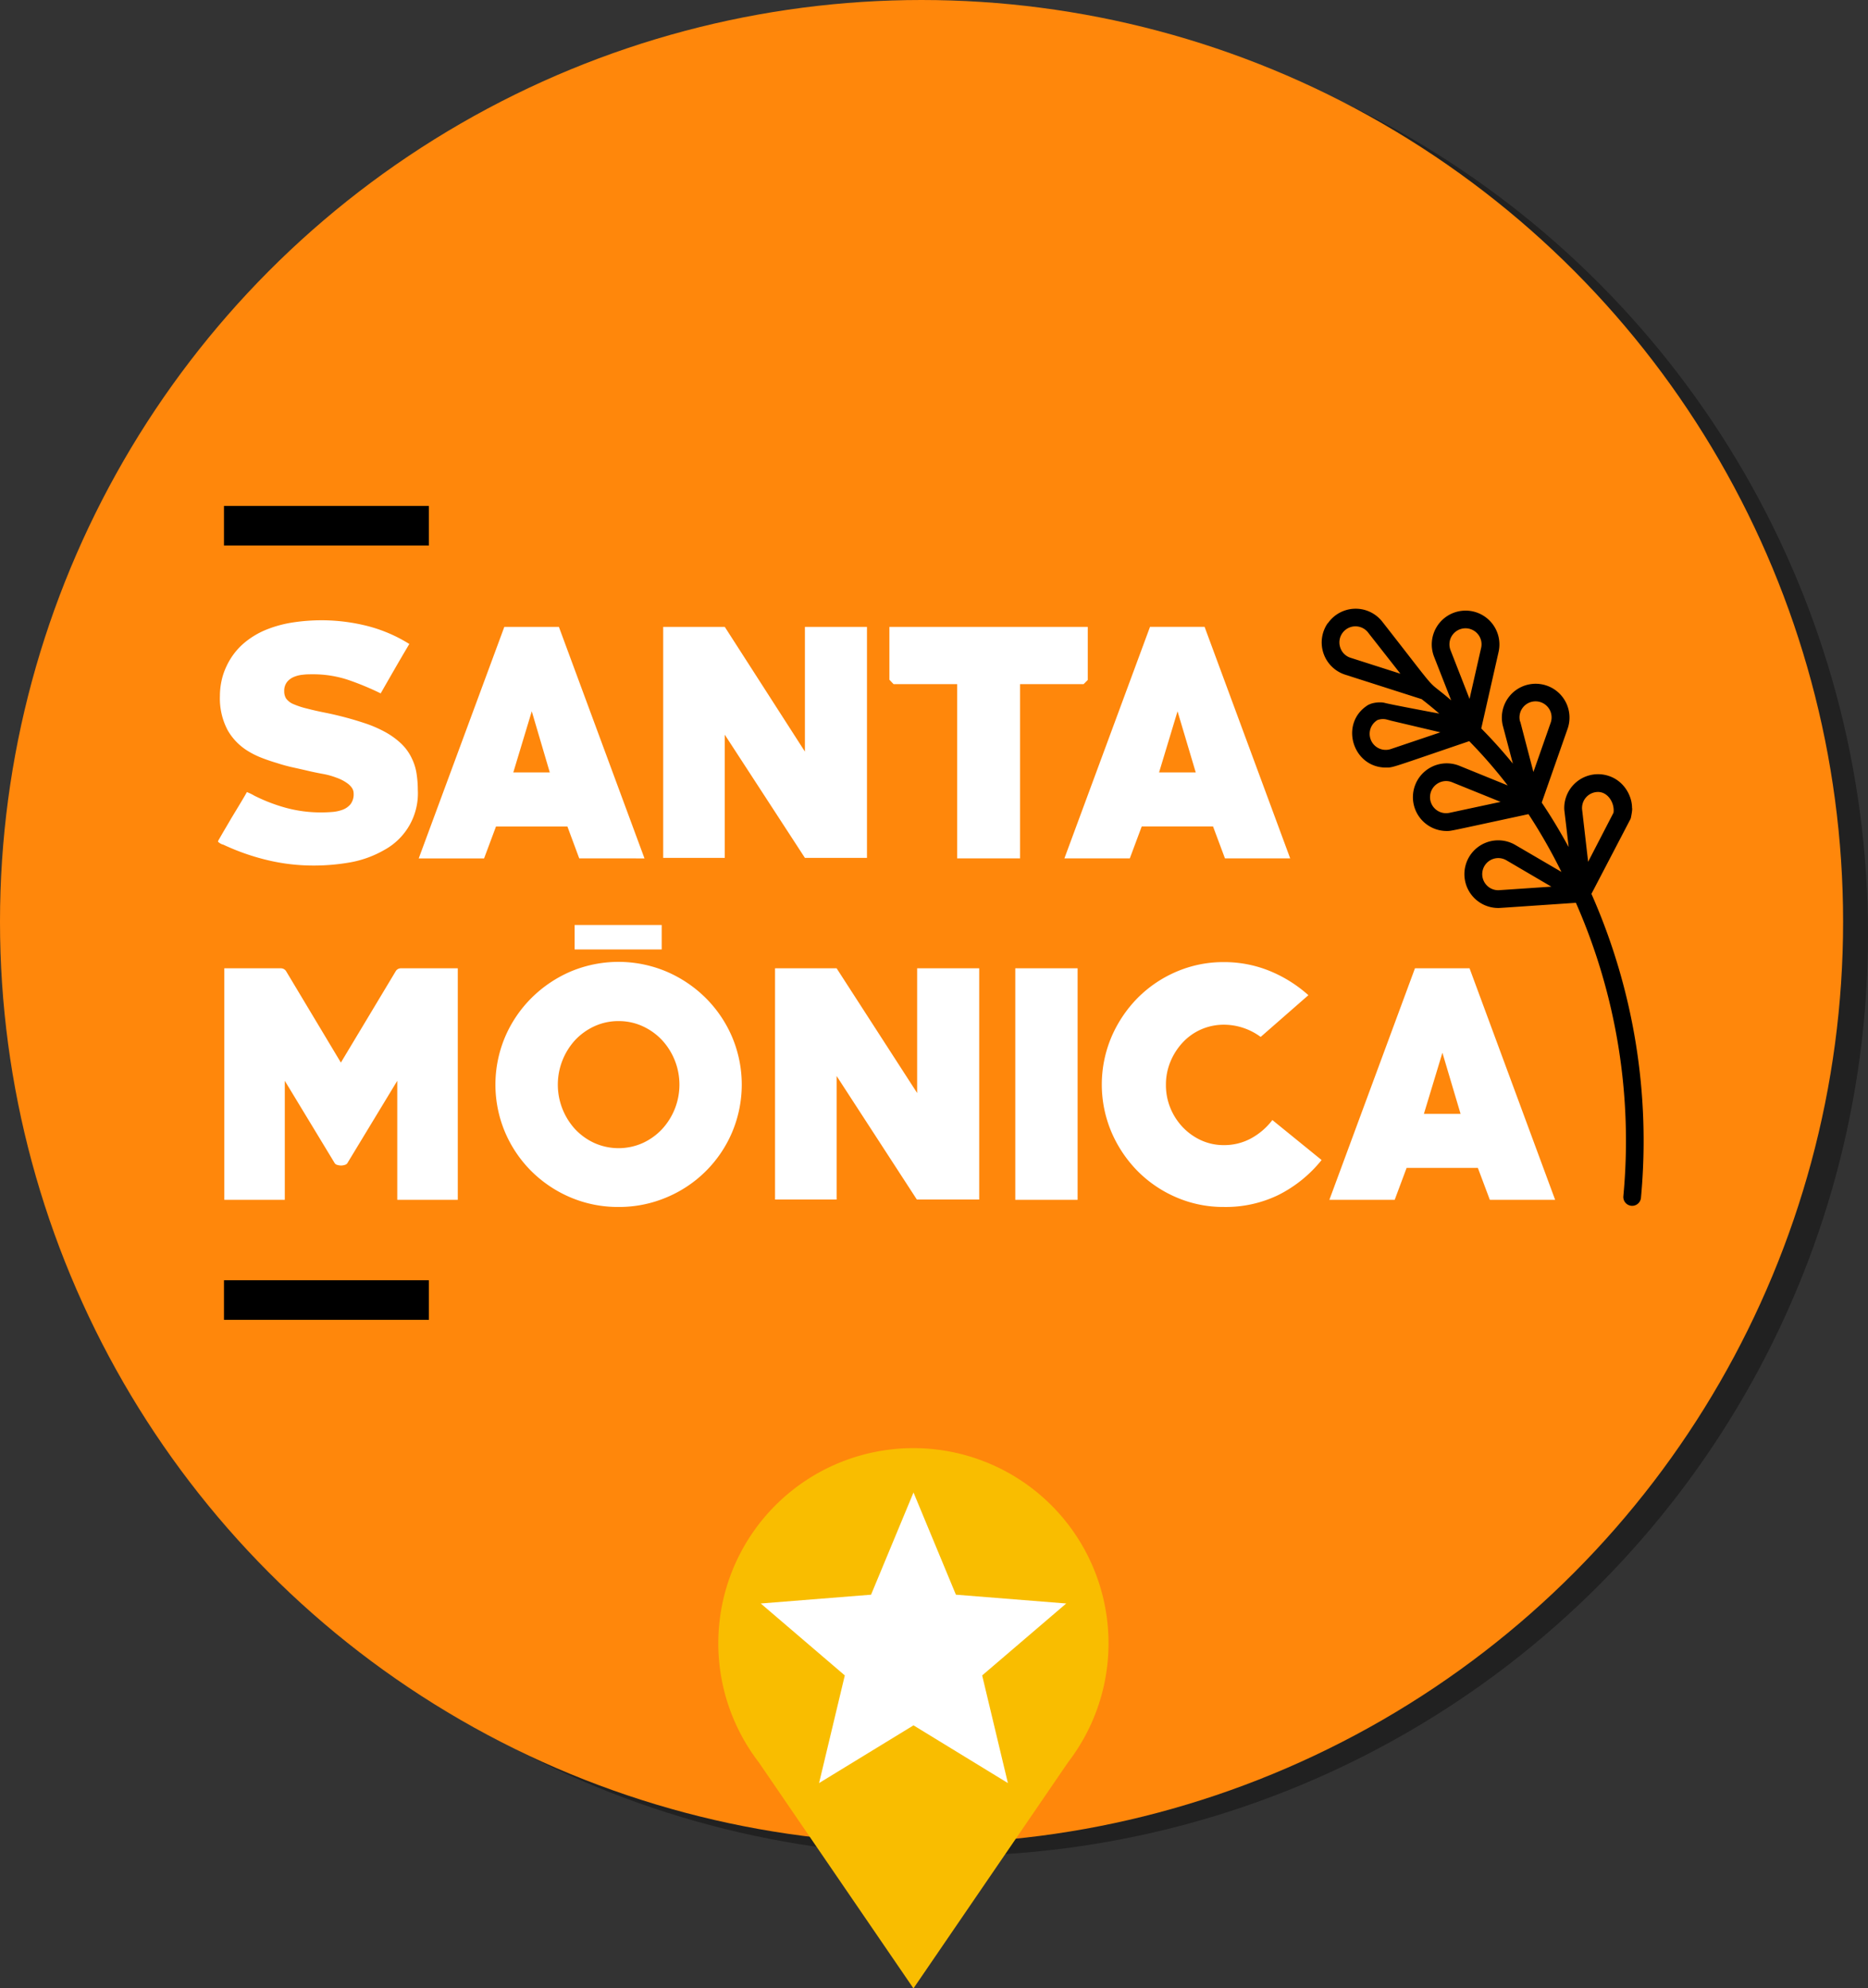
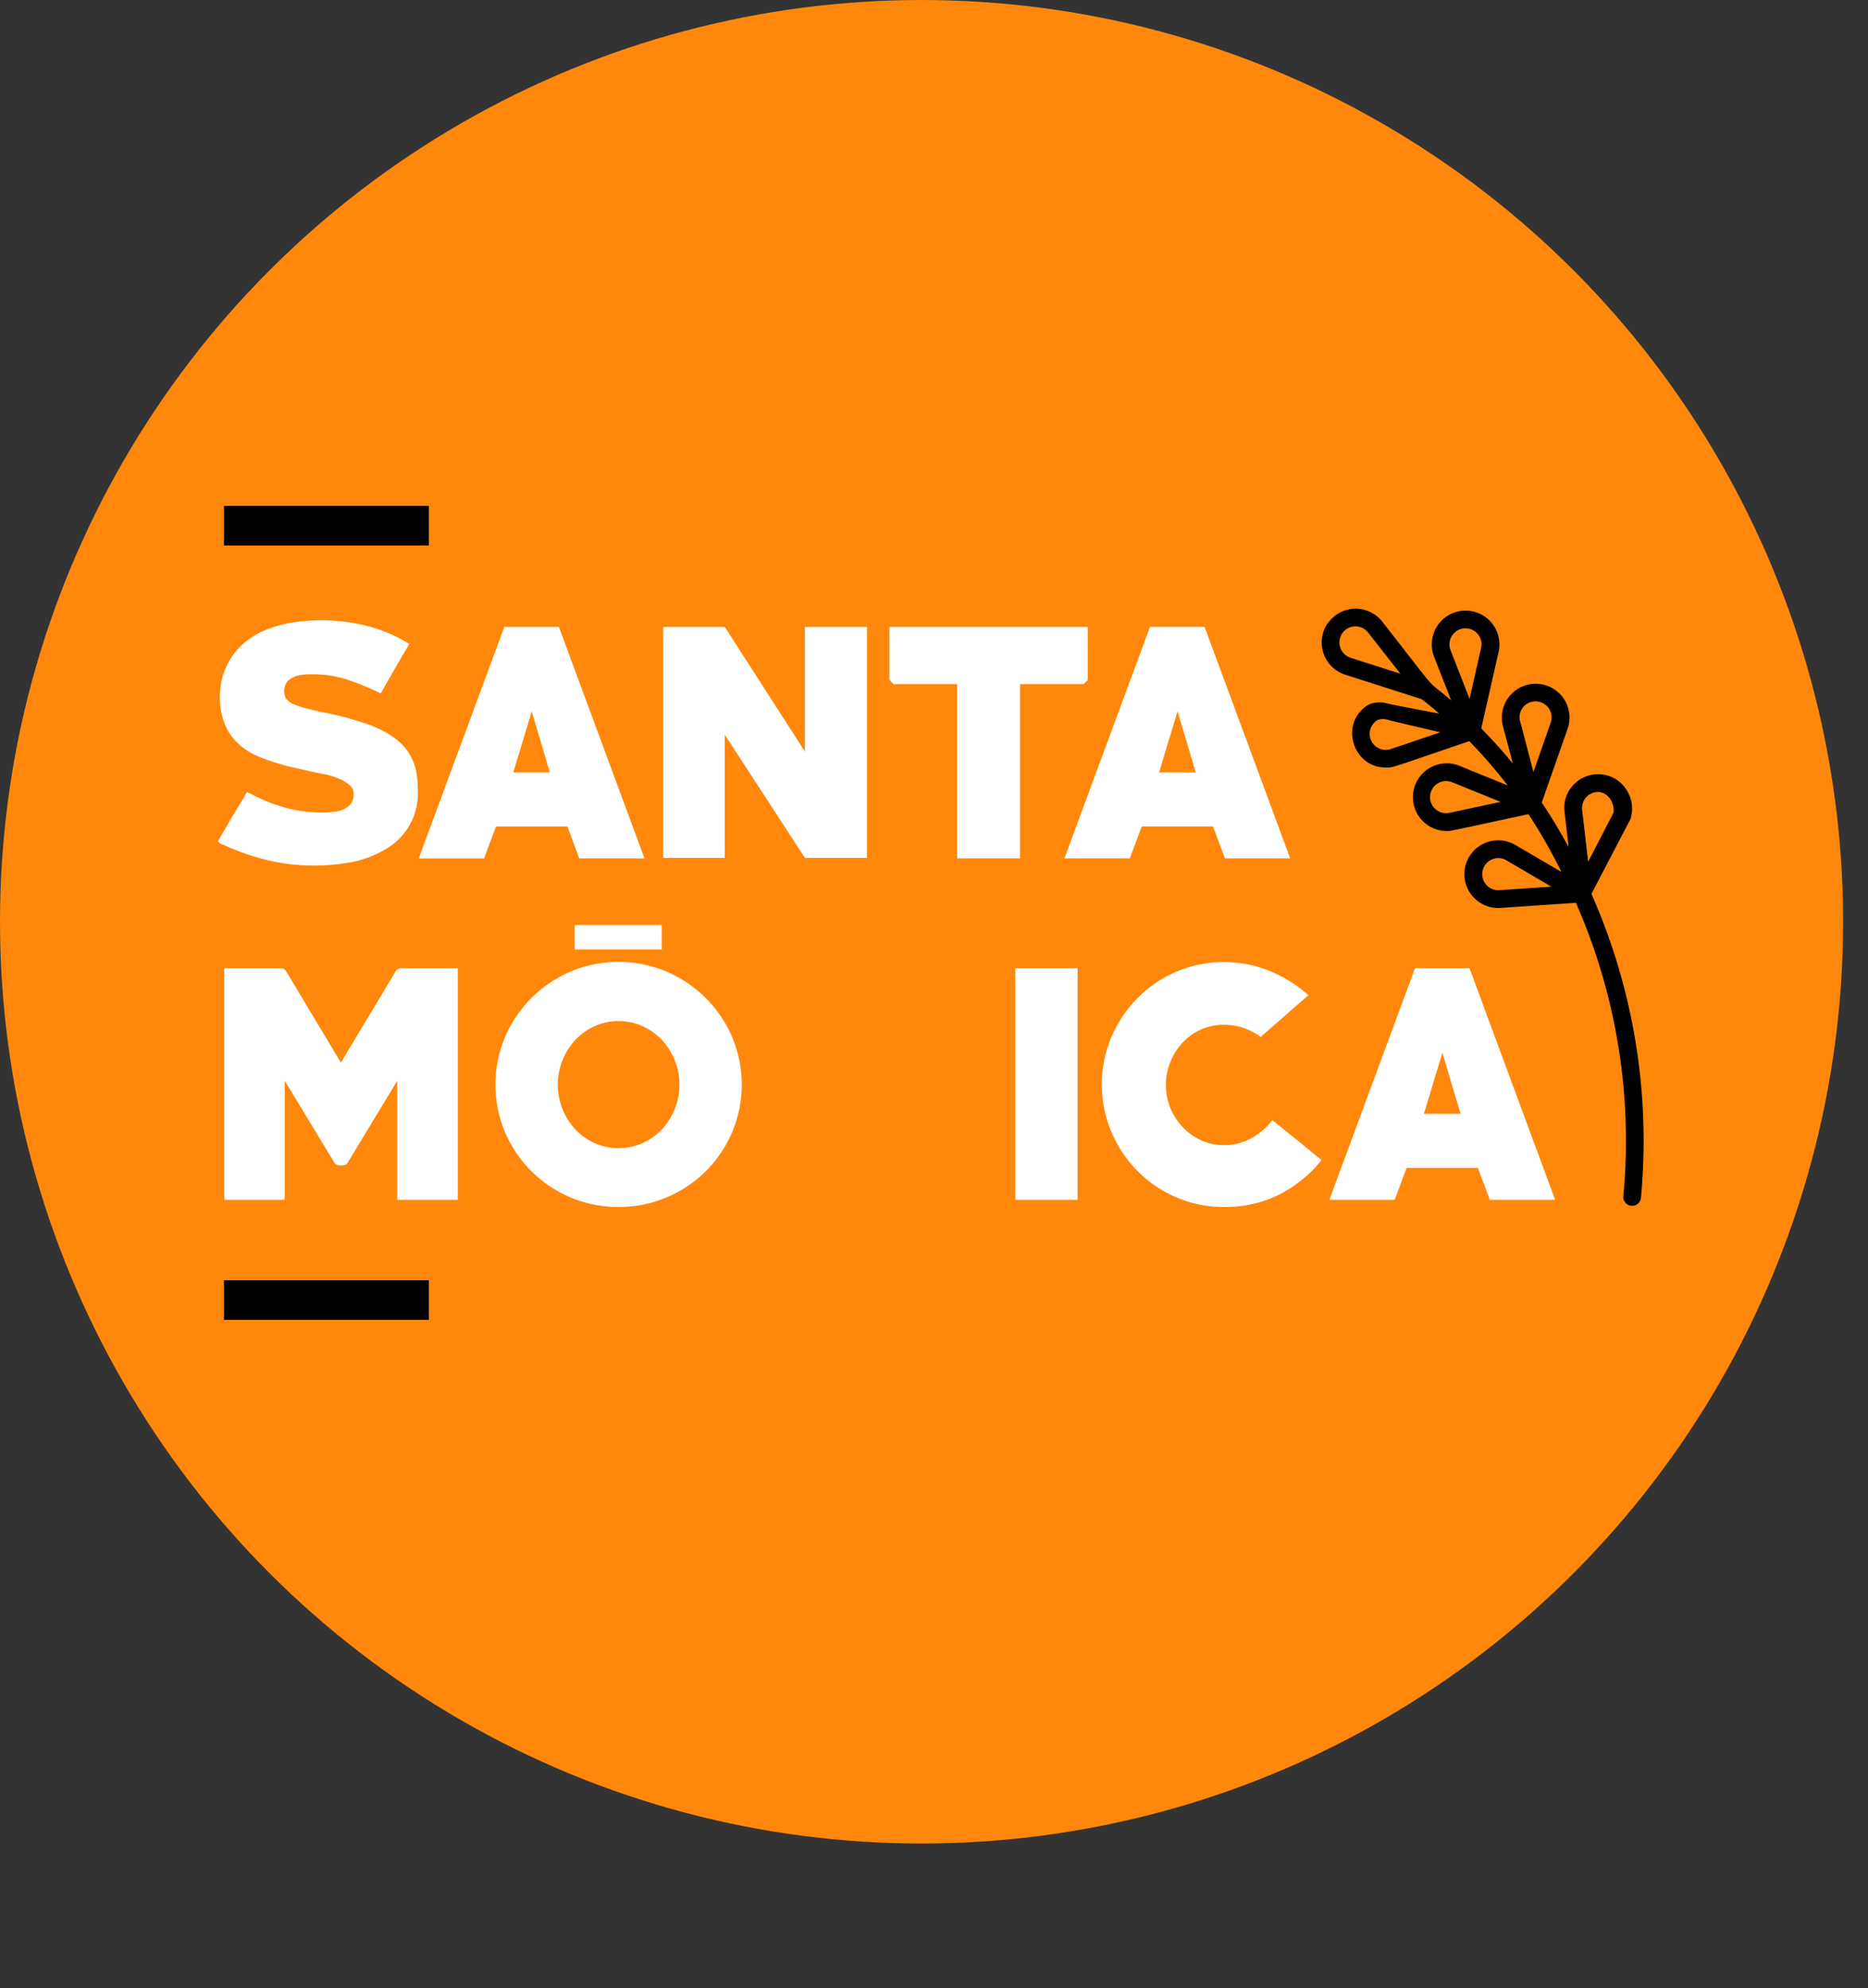
<svg xmlns="http://www.w3.org/2000/svg" width="424.7" height="451.93" viewBox="0 0 424.7 451.93">
  <rect x="0" y="0" width="424.7" height="451.93" fill="#333333" stroke="none" />
  <defs>
    <style>.cls-1{isolation:isolate;}.cls-2{opacity:0.36;mix-blend-mode:multiply;}.cls-3{fill:#ff870b;}.cls-4{fill:#f9bd00;}.cls-5{fill:#fff;}</style>
  </defs>
  <title>logo-santa-monica</title>
  <g class="cls-1">
    <g id="Capa_2" data-name="Capa 2">
      <g id="Guia_Bootstrap" data-name="Guia Bootstrap">
        <g class="cls-2">
-           <circle cx="215.18" cy="212.35" r="209.52" />
-         </g>
+           </g>
        <circle class="cls-3" cx="209.52" cy="209.52" r="209.52" />
-         <path class="cls-4" d="M242.85,400.55a44.36,44.36,0,1,0-70.36,0l35.19,51.42Z" />
-         <polygon class="cls-5" points="186.22 405.3 207.69 392.18 229.15 405.3 223.3 380.83 242.41 364.48 217.33 362.48 207.69 339.25 198.04 362.48 172.96 364.48 192.07 380.83 186.22 405.3" />
        <path class="cls-5" d="M71.2,196.74a44.74,44.74,0,0,1-10.48-1.25A52.08,52.08,0,0,1,50.78,192a2.4,2.4,0,0,1-.68-.27c-.36-.23-.54-.38-.54-.47a2.54,2.54,0,0,1,.27-.54l.68-1.18q.41-.71.95-1.62t1.08-1.85q1.15-1.89,2.17-3.59t1.42-2.44a11.66,11.66,0,0,1,1.69.82,38.71,38.71,0,0,0,7.36,2.81,30.31,30.31,0,0,0,7.83,1q1.15,0,2.47-.1a8.74,8.74,0,0,0,2.41-.51,4.22,4.22,0,0,0,1.8-1.26,3.65,3.65,0,0,0,.71-2.41,2.25,2.25,0,0,0-.41-1.33,4.42,4.42,0,0,0-1-1,9.31,9.31,0,0,0-1.29-.78,10.25,10.25,0,0,0-1.29-.54,16.47,16.47,0,0,0-2.92-.81q-1.49-.27-3-.61-2-.47-3.87-.88t-3.66-1q-1.83-.54-3.49-1.19a18.65,18.65,0,0,1-3.09-1.53A13.26,13.26,0,0,1,51.77,166,15.45,15.45,0,0,1,50,158.18a16.23,16.23,0,0,1,.37-3.43,14.83,14.83,0,0,1,1.12-3.3,15.48,15.48,0,0,1,3.86-5.16,18.67,18.67,0,0,1,5.26-3.19,27,27,0,0,1,6.07-1.63,43.34,43.34,0,0,1,6.37-.48,42.68,42.68,0,0,1,10.31,1.26,33.67,33.67,0,0,1,9.7,4.13q-1.7,2.86-3.29,5.62t-3.22,5.61A63.25,63.25,0,0,0,79,154.49a25.23,25.23,0,0,0-8-1.22c-.68,0-1.39,0-2.14.1a6.76,6.76,0,0,0-2.07.51,3.9,3.9,0,0,0-1.56,1.18,3.25,3.25,0,0,0-.61,2.06,3.09,3.09,0,0,0,.41,1.63,3.9,3.9,0,0,0,1.73,1.32,18.47,18.47,0,0,0,3.08,1q1.83.48,4,.91t4.54,1.05q2.31.61,4.65,1.39a27.51,27.51,0,0,1,4.41,1.9,17.64,17.64,0,0,1,3.7,2.64,11.27,11.27,0,0,1,2.58,3.62,11.8,11.8,0,0,1,1,3.35,23.78,23.78,0,0,1,.27,3.55,14.64,14.64,0,0,1-7.6,13.71A24.06,24.06,0,0,1,79.74,196,47.59,47.59,0,0,1,71.2,196.74Z" />
        <path class="cls-5" d="M131.69,195.11,129,187.86H112.77l-2.71,7.26H95.2l19.46-52.62h12.41l19.46,52.62ZM120.9,161.68l-4.2,13.9H125Z" />
        <path class="cls-5" d="M183,195,164.78,167V195h-14V142.49h14L183,170.84V142.49h14.11V195Z" />
        <path class="cls-5" d="M246.36,155.51H231.92v39.6H217.61v-39.6H203.16l-.95-1V142.49h45.1v12.07Z" />
        <path class="cls-5" d="M278.5,195.11l-2.71-7.26H259.58l-2.71,7.26H242l19.46-52.62h12.41l19.46,52.62Zm-10.78-33.43-4.2,13.9h8.34Z" />
        <path class="cls-5" d="M90.32,272.72V245.67L79.06,264.25a1,1,0,0,1-.68.54,3,3,0,0,1-.81.14,3.17,3.17,0,0,1-.88-.14,1,1,0,0,1-.68-.54L64.75,245.67v27.06H51V220.1H63.87a1.42,1.42,0,0,1,1.15.61L77.5,241.53,90,220.71a1.36,1.36,0,0,1,1.08-.61h13v52.63Z" />
        <path class="cls-5" d="M140.64,274.35a27.57,27.57,0,0,1-10.92-2.17,28.25,28.25,0,0,1-8.88-5.94,28,28,0,0,1-6-8.85,27.81,27.81,0,0,1,0-21.7,28,28,0,0,1,6-8.85,28.68,28.68,0,0,1,8.88-6,28.07,28.07,0,0,1,21.8,0,28.59,28.59,0,0,1,8.92,6,28,28,0,0,1,6,8.85,27.82,27.82,0,0,1,0,21.7,27.8,27.8,0,0,1-14.92,14.79A27.64,27.64,0,0,1,140.64,274.35Zm0-42.25a12.94,12.94,0,0,0-5.53,1.19,14,14,0,0,0-4.37,3.15,15,15,0,0,0,0,20.21,14,14,0,0,0,4.37,3.15,13.47,13.47,0,0,0,11.05,0,14,14,0,0,0,4.37-3.15,14.92,14.92,0,0,0,0-20.21,14,14,0,0,0-4.37-3.15A12.94,12.94,0,0,0,140.64,232.1Zm-10-21.84h19.8v5.56h-19.8Z" />
-         <path class="cls-5" d="M208.45,272.66l-18.24-28.08v28.08h-14V220.1h14l18.31,28.35V220.1h14.11v52.56Z" />
        <path class="cls-5" d="M230.83,272.72V220.1H245v52.63Z" />
        <path class="cls-5" d="M278.3,274.35a26.91,26.91,0,0,1-10.88-2.2,27.77,27.77,0,0,1-8.82-6,28.71,28.71,0,0,1-5.93-8.88,27.71,27.71,0,0,1,0-21.5,28.76,28.76,0,0,1,5.93-8.88,27.8,27.8,0,0,1,8.82-6,27,27,0,0,1,10.88-2.2,27.37,27.37,0,0,1,10.17,1.93,30.45,30.45,0,0,1,9,5.59l-10.85,9.49a14.13,14.13,0,0,0-8.27-2.78,12.91,12.91,0,0,0-5.29,1.08,12.73,12.73,0,0,0-4.2,3,14.46,14.46,0,0,0-2.78,4.38,13.55,13.55,0,0,0-1,5.19,13.71,13.71,0,0,0,1,5.26,14,14,0,0,0,2.78,4.34,13.51,13.51,0,0,0,4.17,3,12.33,12.33,0,0,0,5.26,1.12,12.77,12.77,0,0,0,6.07-1.49,15.2,15.2,0,0,0,4.92-4.21l11.19,9.09a29.52,29.52,0,0,1-9.93,8A27.42,27.42,0,0,1,278.3,274.35Z" />
        <path class="cls-5" d="M338.72,272.72,336,265.47H319.8l-2.71,7.26H302.24L321.7,220.1h12.41l19.46,52.63Zm-10.78-33.43-4.21,13.9h8.34Z" />
        <path d="M50.92,124v-9H97.51v9Z" />
        <path d="M50.92,300v-9H97.51v9Z" />
        <path d="M301.87,141.65a7.69,7.69,0,0,0,4,11.72l17.35,5.55q2.08,1.61,4,3.28s-10.75-2-12.45-2.44c-1.08-.3-3.86,0-4.16,1.06s4.59,2.71,5.67,3l11.2,2.64-11.26,3.8a3.65,3.65,0,0,1-3.06-6.58,3.56,3.56,0,0,1,2-.16c1.46.38,8.27,2.21,4.11-.31-.58-1-7.22-3.56-8.17-3-6.68,4.08-3.63,14.26,4,14.26,1.7,0,1,.1,18.94-6a111.15,111.15,0,0,1,8.74,10.06l-11-4.47a7.69,7.69,0,1,0-2.91,14.83c1.14,0,.22.13,18.64-3.83A125.71,125.71,0,0,1,355,198.19l-10.49-6.13a7.69,7.69,0,1,0-3.9,14.33c.39,0-.86.08,17.68-1.18a134.26,134.26,0,0,1,10.79,66.68,2,2,0,0,0,4,.38,138.68,138.68,0,0,0-11.26-69.09l8.74-16.75a2,2,0,0,0,.28-.79c1-5-1.33.33-2.28-.16s-1.57-1.9-1.62-.94l-5.87,11.35-1.36-11.8a3.64,3.64,0,0,1,3.61-4.07c2.31,0,3.82,2.59,3.52,4.71-.16,1.11.73,1.57,1.84,1.73,4,.57,3.11-9-3.94-10.35a7.69,7.69,0,0,0-9.1,7.55c0,.6,0,.11,1,8.87-2-3.6-3.83-6.71-6.12-10.1l5.88-16.77a7.69,7.69,0,1,0-14.69-.58l2.25,8.5q-3.42-4.19-7.19-8l3.94-17.39a7.69,7.69,0,1,0-14.66,1.1l3.88,9.9c-6.46-5.54-1.66,0-15.66-17.88a7.69,7.69,0,0,0-12.37.36Zm50.84,59.89-11.85.8a3.6,3.6,0,0,1-3-1.28,3.65,3.65,0,0,1,4.63-5.51ZM345.59,164a3.62,3.62,0,0,1,.68-3.22,3.65,3.65,0,0,1,6.29,3.49l-3.93,11.21-3-11.48Zm-4.42,18.27-11.62,2.49a3.65,3.65,0,0,1-2.68-6.68,3.62,3.62,0,0,1,3.28-.27ZM329.79,147.8a3.65,3.65,0,0,1,6.16-3.72,3.62,3.62,0,0,1,.79,3.2l-2.63,11.58Zm-18.73-4,7.33,9.34-11.32-3.62a3.61,3.61,0,0,1-2.35-2.31A3.65,3.65,0,0,1,311.06,143.79Z" />
      </g>
    </g>
  </g>
</svg>